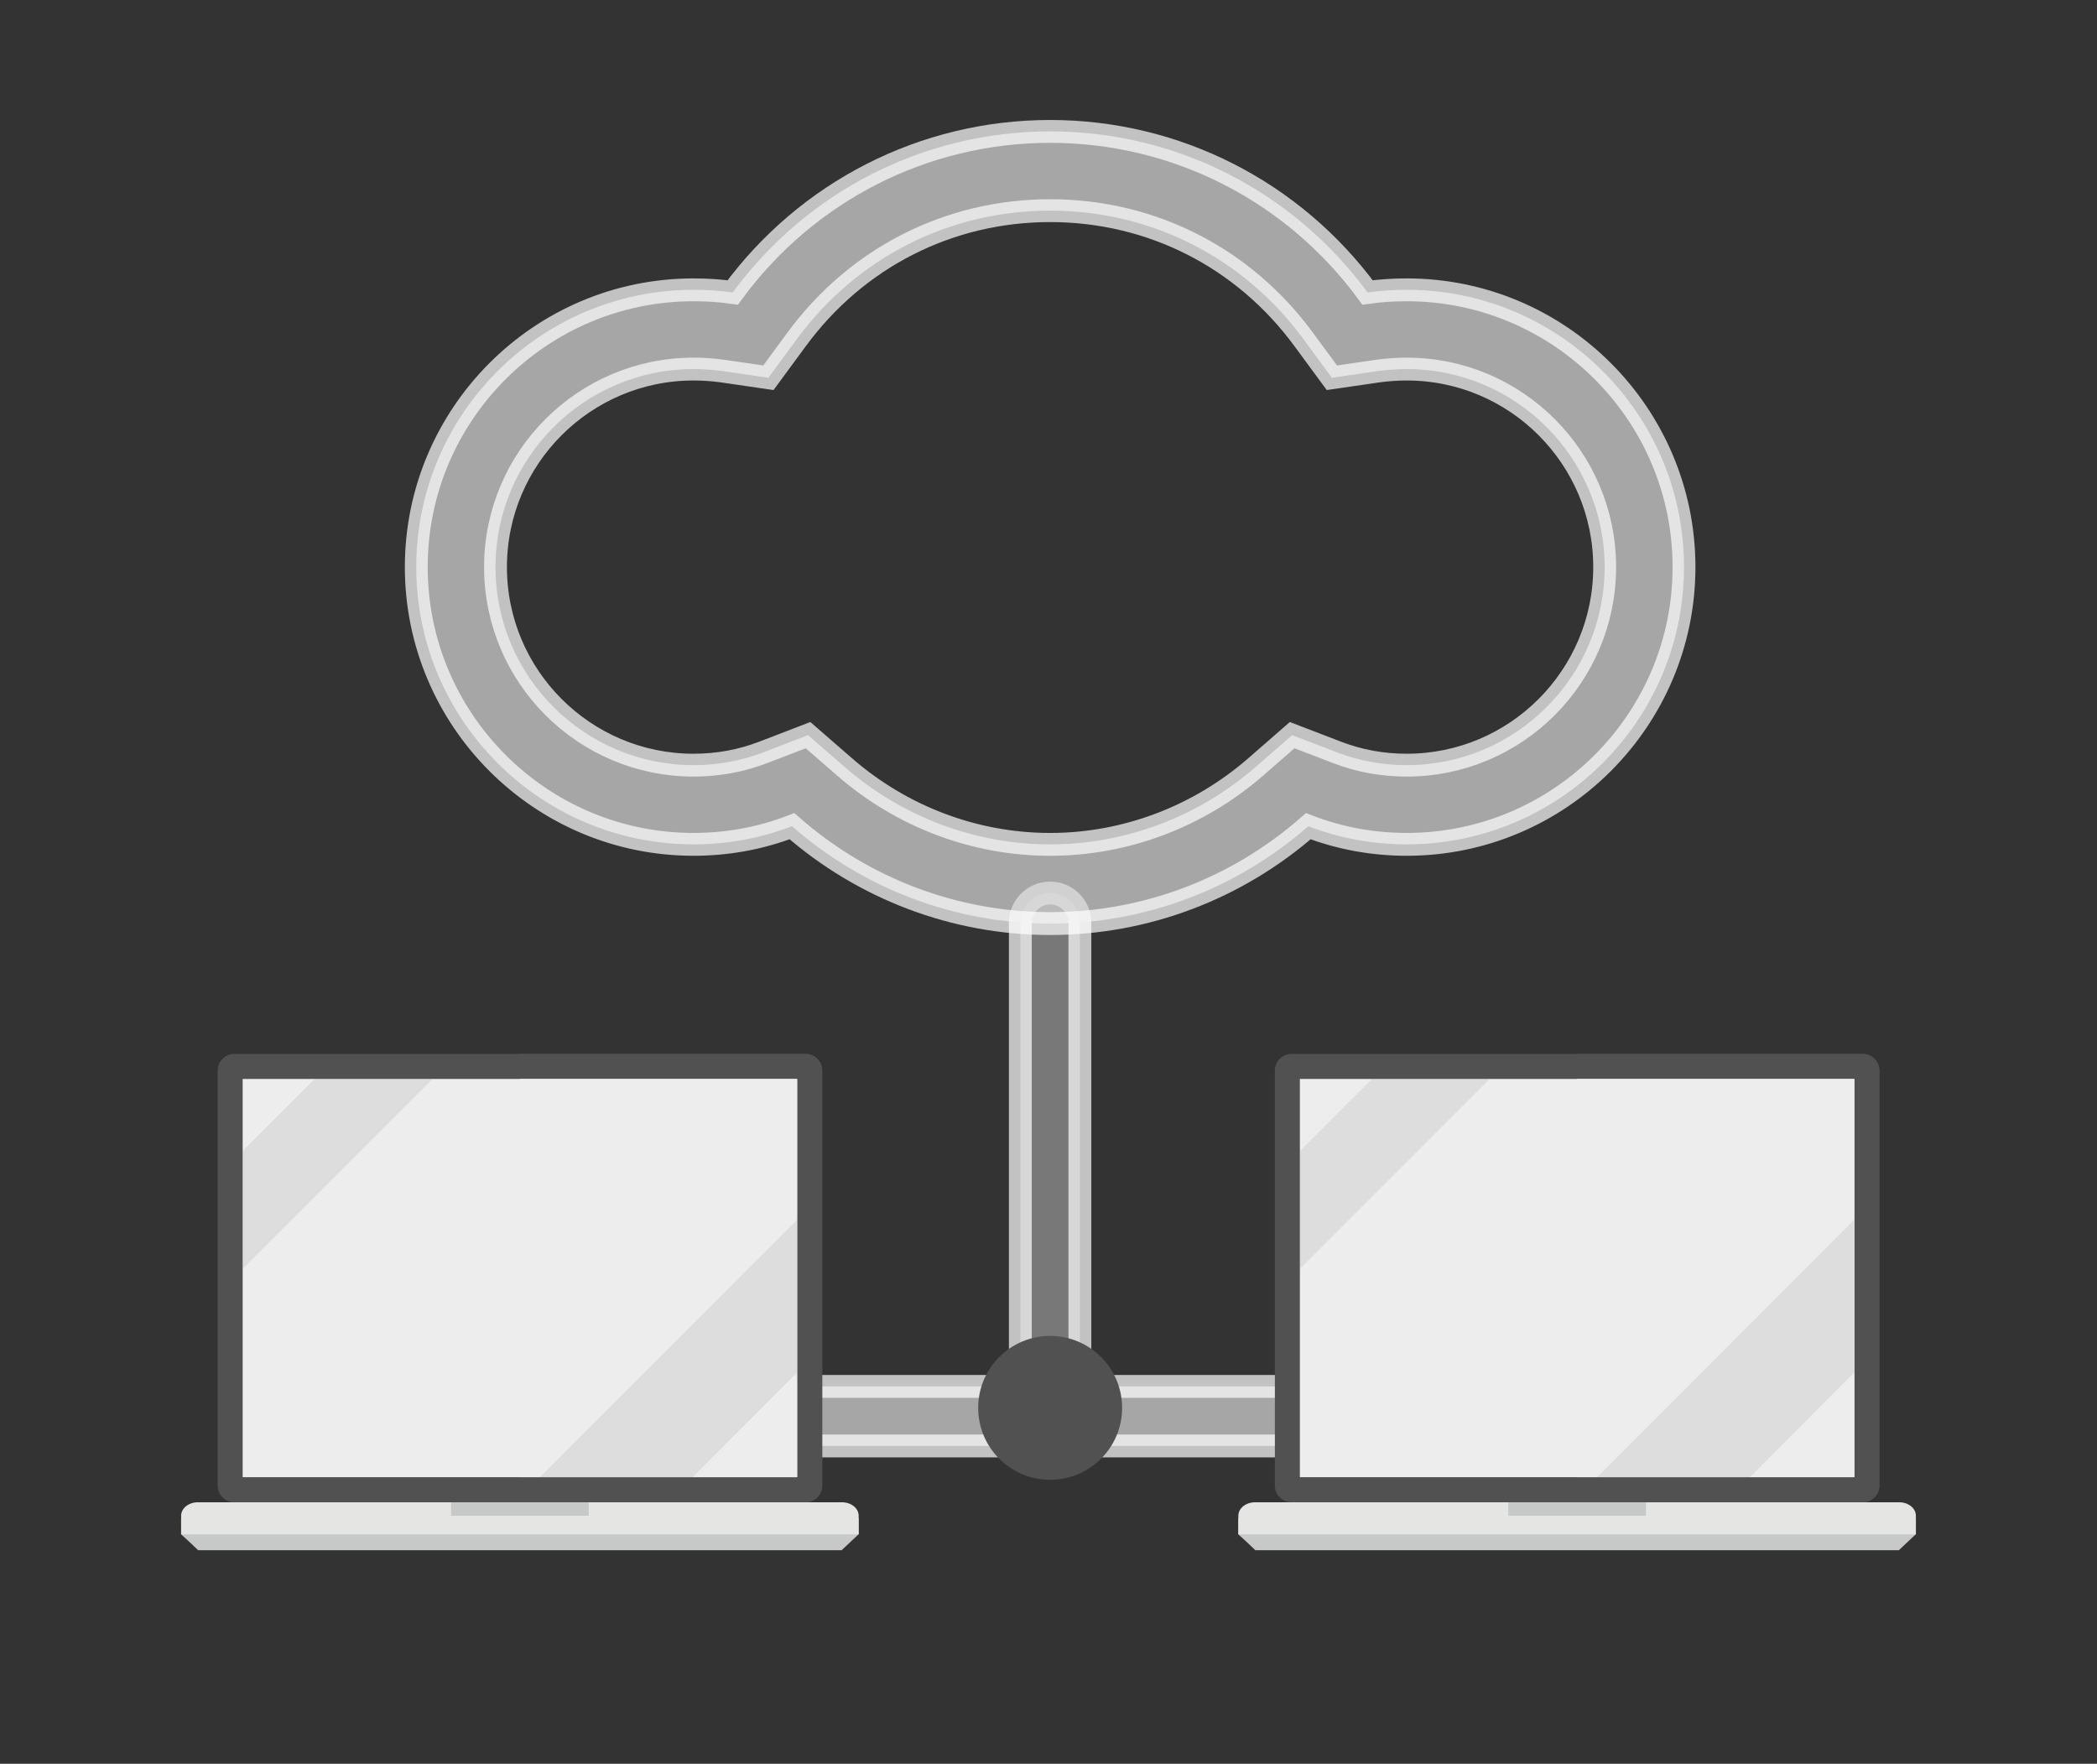
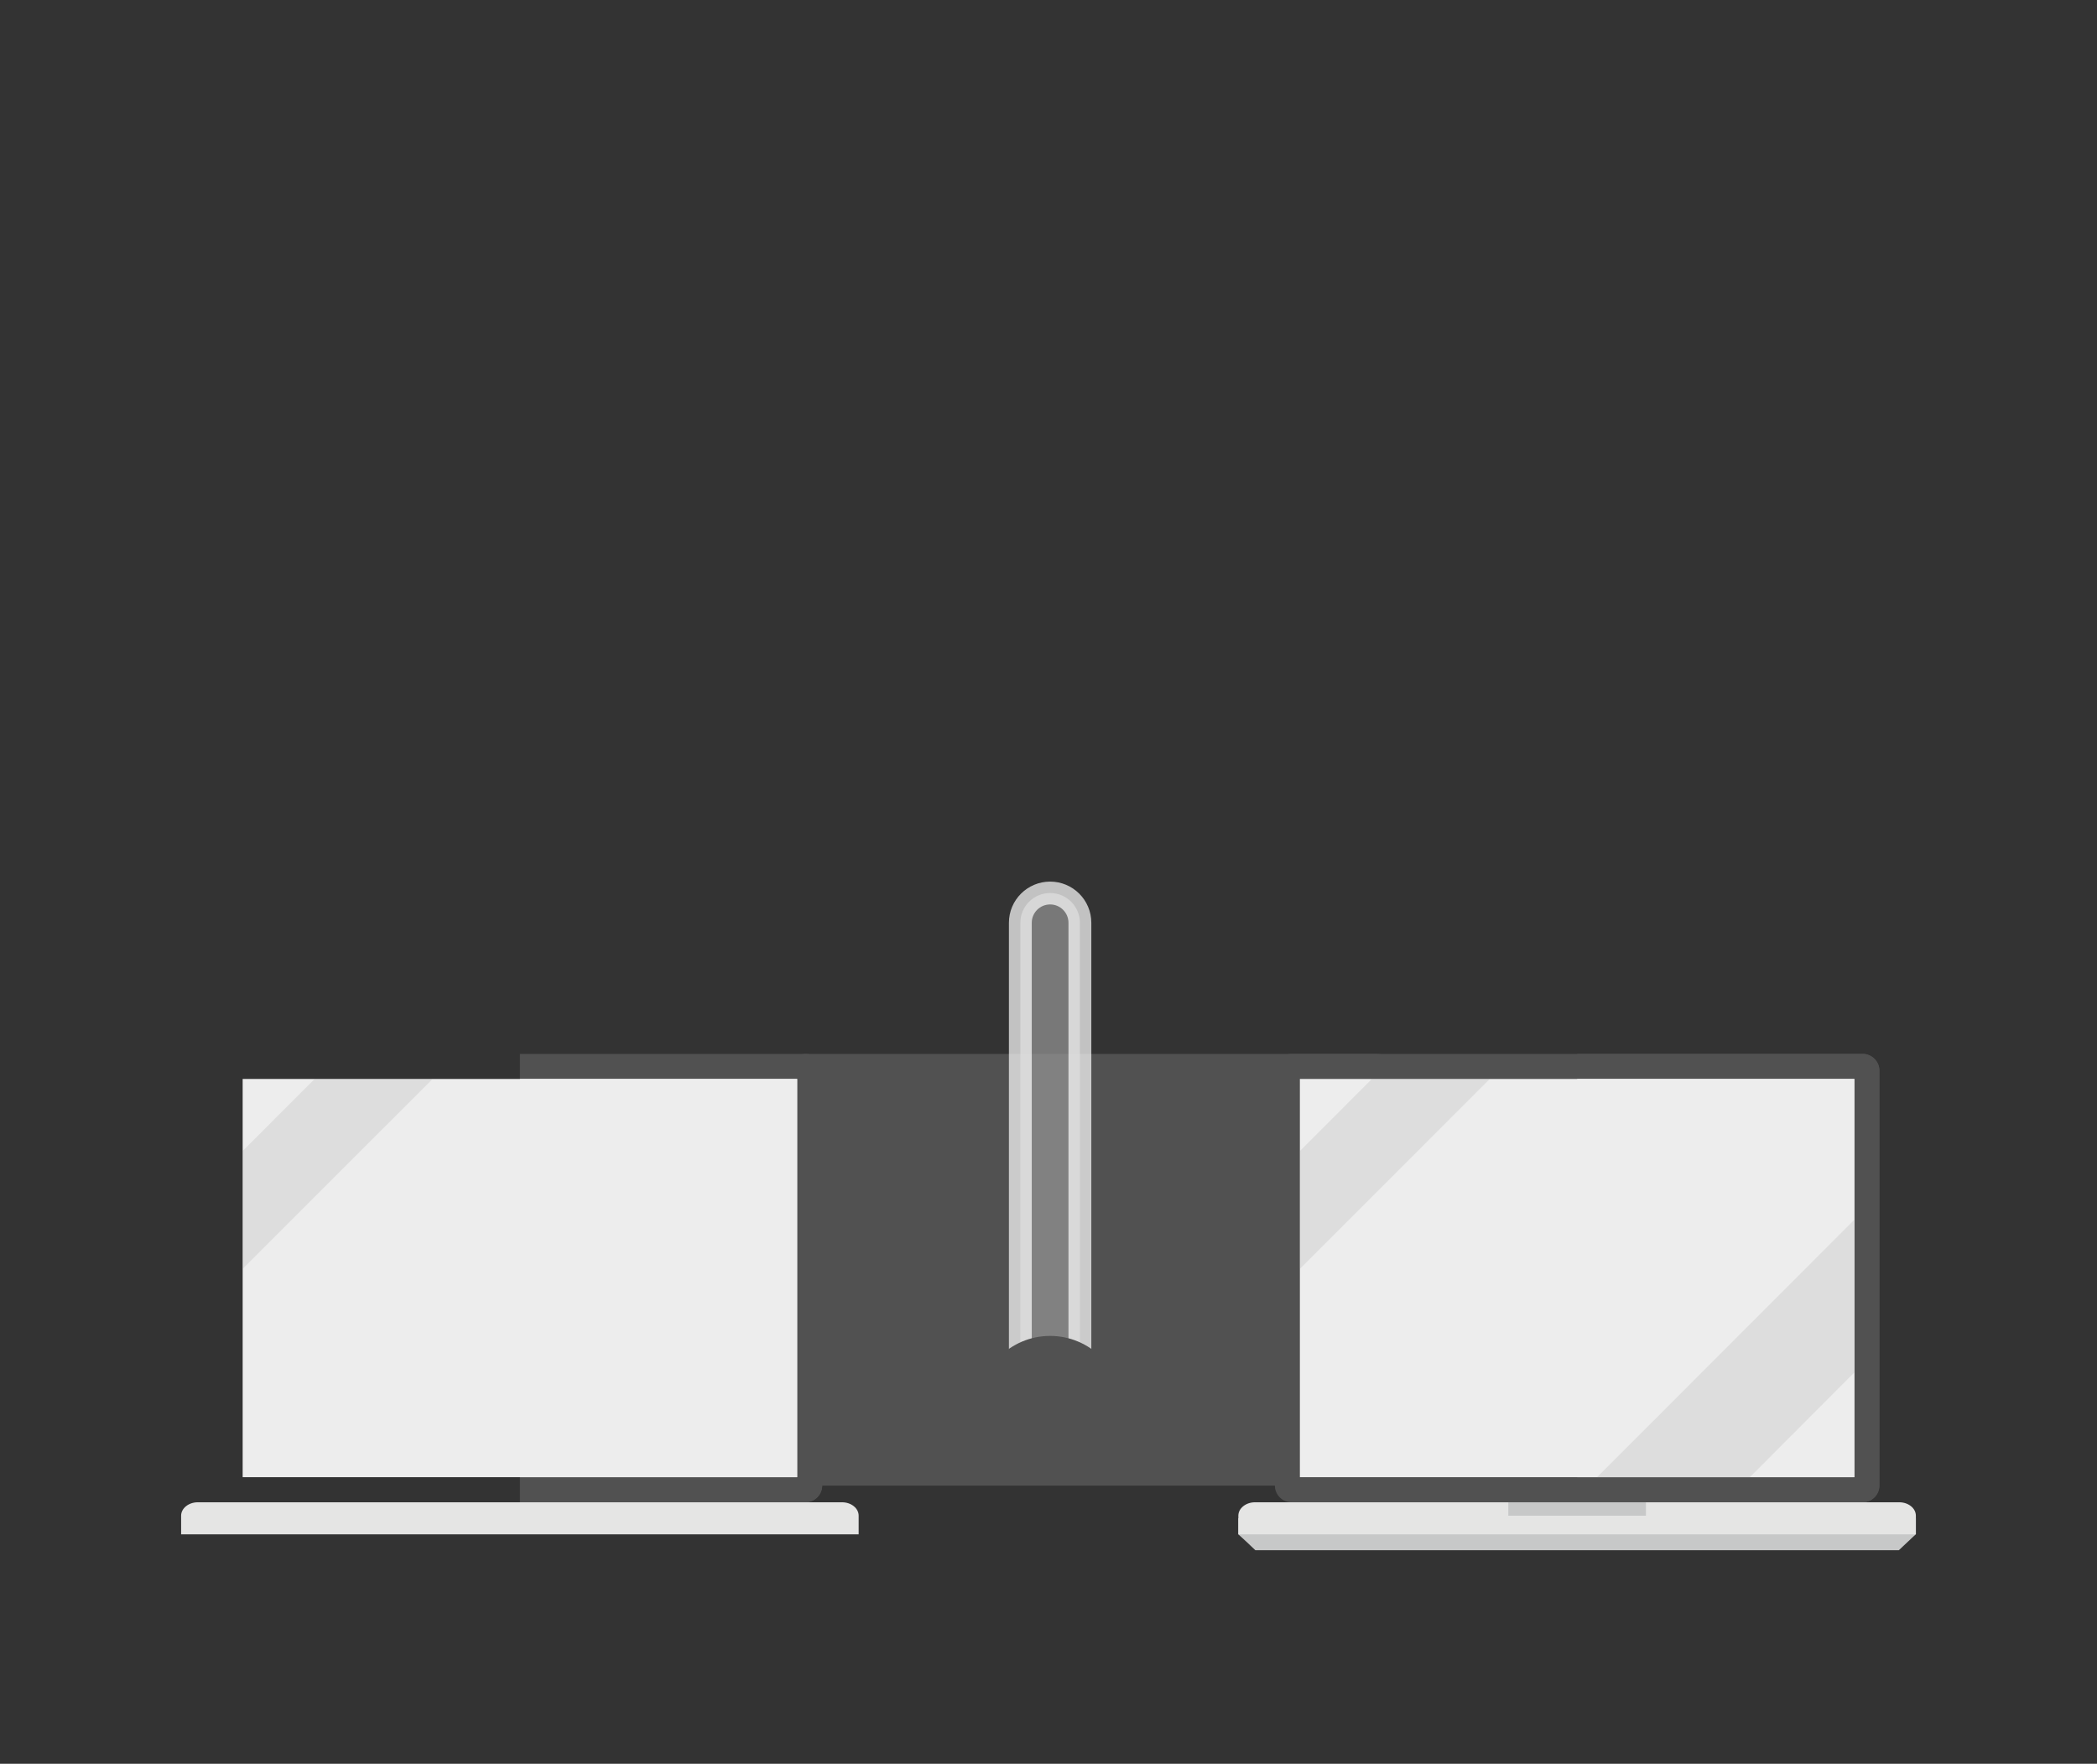
<svg xmlns="http://www.w3.org/2000/svg" version="1.1" x="0px" y="0px" width="258px" height="217px" viewBox="-22.284 -14.762 258 217" enable-background="new -22.284 -14.762 258 217" xml:space="preserve">
  <rect x="-22.284" y="-14.762" width="258" height="217" fill="#333333" stroke="none" />
  <defs>
</defs>
  <path opacity="0.7" fill="#D8D8D8" stroke="#FFFFFF" stroke-width="2.811" stroke-miterlimit="10" d="M134.568,163.136H78.872  c-2.027,0-3.67-1.639-3.67-3.664c0-2.026,1.643-3.66,3.67-3.66h55.696c2.024,0,3.663,1.634,3.663,3.66  C138.231,161.497,136.593,163.136,134.568,163.136z" />
-   <path fill="#515151" d="M78.872,168.019c0,1.121-0.93,2.049-2.055,2.049H6.55c-1.134,0-2.051-0.928-2.051-2.049v-51.067  c0-1.125,0.917-2.048,2.051-2.048h70.268c1.125,0,2.055,0.923,2.055,2.048V168.019z" />
+   <path fill="#515151" d="M78.872,168.019c0,1.121-0.93,2.049-2.055,2.049c-1.134,0-2.051-0.928-2.051-2.049v-51.067  c0-1.125,0.917-2.048,2.051-2.048h70.268c1.125,0,2.055,0.923,2.055,2.048V168.019z" />
  <path fill="#515151" d="M76.817,114.903H41.683v55.164h35.135c1.125,0,2.055-0.928,2.055-2.049v-51.067  C78.872,115.826,77.942,114.903,76.817,114.903z" />
  <rect x="7.571" y="117.984" fill="#EDEDED" width="68.22" height="48.996" />
-   <path fill="#C7C8C8" d="M83.359,172.036v1.973h-0.015c-0.614,0.577-1.23,1.159-2.078,1.954H2.093  c-0.818-0.795-1.459-1.377-2.093-1.954v-1.973H83.359z" />
  <path fill="#E5E5E4" d="M81.309,170.067c1.142,0,2.051,0.741,2.051,1.654v2.287H0v-2.287c0-0.913,0.922-1.654,2.058-1.654H81.309z" />
-   <rect x="33.218" y="170.067" fill="#C7C8C8" width="16.93" height="1.654" />
  <polygon opacity="0.19" fill="#9B9B9B" points="30.937,117.984 7.571,141.352 7.571,126.848 16.437,117.984 " />
  <rect x="41.693" y="117.984" fill="#EDEDED" width="34.098" height="48.996" />
-   <polygon opacity="0.19" fill="#9B9B9B" points="75.791,135.303 75.791,154.094 62.933,166.98 44.137,166.98 " />
  <path fill="#515151" d="M208.942,168.019c0,1.121-0.93,2.049-2.053,2.049h-70.27c-1.133,0-2.051-0.928-2.051-2.049v-51.067  c0-1.125,0.918-2.048,2.051-2.048h70.27c1.123,0,2.053,0.923,2.053,2.048V168.019z" />
  <path fill="#515151" d="M206.89,114.903h-35.137v55.164h35.137c1.123,0,2.053-0.928,2.053-2.049v-51.067  C208.942,115.826,208.013,114.903,206.89,114.903z" />
  <rect x="137.644" y="117.984" fill="#EDEDED" width="68.219" height="48.996" />
  <path fill="#C7C8C8" d="M213.431,172.036v1.973h-0.016c-0.613,0.577-1.23,1.159-2.077,1.954h-79.173  c-0.82-0.795-1.46-1.377-2.094-1.954v-1.973H213.431z" />
  <path fill="#E5E5E4" d="M211.38,170.067c1.141,0,2.051,0.741,2.051,1.654v2.287h-83.359v-2.287c0-0.913,0.922-1.654,2.057-1.654  H211.38z" />
  <rect x="163.288" y="170.067" fill="#C7C8C8" width="16.931" height="1.654" />
  <polygon opacity="0.19" fill="#9B9B9B" points="161.009,117.984 137.644,141.352 137.644,126.848 146.507,117.984 " />
  <rect x="171.765" y="117.984" fill="#EDEDED" width="34.098" height="48.996" />
  <polygon opacity="0.19" fill="#9B9B9B" points="205.862,135.303 205.862,154.094 193.004,166.98 174.208,166.98 " />
  <path opacity="0.7" fill="#969696" stroke="#FFFFFF" stroke-width="2.811" stroke-miterlimit="10" d="M106.915,162.117  c-2.019,0-3.664-1.641-3.664-3.662V98.771c0-2.022,1.646-3.662,3.664-3.662c2.025,0,3.664,1.64,3.664,3.662v59.684  C110.579,160.477,108.94,162.117,106.915,162.117z" />
  <path fill="#515151" d="M115.772,158.455c0,4.886-3.967,8.849-8.857,8.849c-4.888,0-8.85-3.963-8.85-8.849  c0-4.895,3.962-8.855,8.85-8.855C111.806,149.6,115.772,153.561,115.772,158.455z" />
-   <path opacity="0.7" fill="#D8D8D8" stroke="#FFFFFF" stroke-width="2.811" stroke-miterlimit="10" d="M150.795,20.897  c-1.622,0-3.239,0.098-4.825,0.325c-9.1-12.387-23.461-19.817-39.051-19.817c-15.591,0-29.953,7.431-39.051,19.817  c-1.603-0.228-3.206-0.325-4.824-0.325c-18.813,0-34.112,15.3-34.112,34.112s15.3,34.112,34.112,34.112  c4.178,0,8.256-0.745,12.109-2.233c8.808,7.705,20.045,11.98,31.766,11.98c11.738,0,22.955-4.275,31.764-11.98  c3.854,1.488,7.934,2.233,12.112,2.233c18.811,0,34.11-15.3,34.11-34.112S169.605,20.897,150.795,20.897z M150.795,79.377  c-2.98,0-5.861-0.52-8.614-1.586l-5.488-2.106l-4.42,3.854c-7.076,6.186-16.094,9.584-25.354,9.584  c-9.277,0-18.279-3.398-25.355-9.584l-4.434-3.854l-5.473,2.106c-2.752,1.066-5.65,1.586-8.613,1.586  c-13.438,0-24.365-10.928-24.365-24.367c0-13.437,10.927-24.365,24.365-24.365c1.166,0,2.3,0.081,3.432,0.228l5.779,0.84  l3.451-4.693c7.414-10.103,18.779-15.865,31.213-15.865c12.433,0,23.798,5.763,31.197,15.849l3.466,4.71l5.778-0.84  c1.135-0.146,2.268-0.228,3.435-0.228c13.436,0,24.347,10.929,24.347,24.365C175.142,68.449,164.23,79.377,150.795,79.377z" />
</svg>